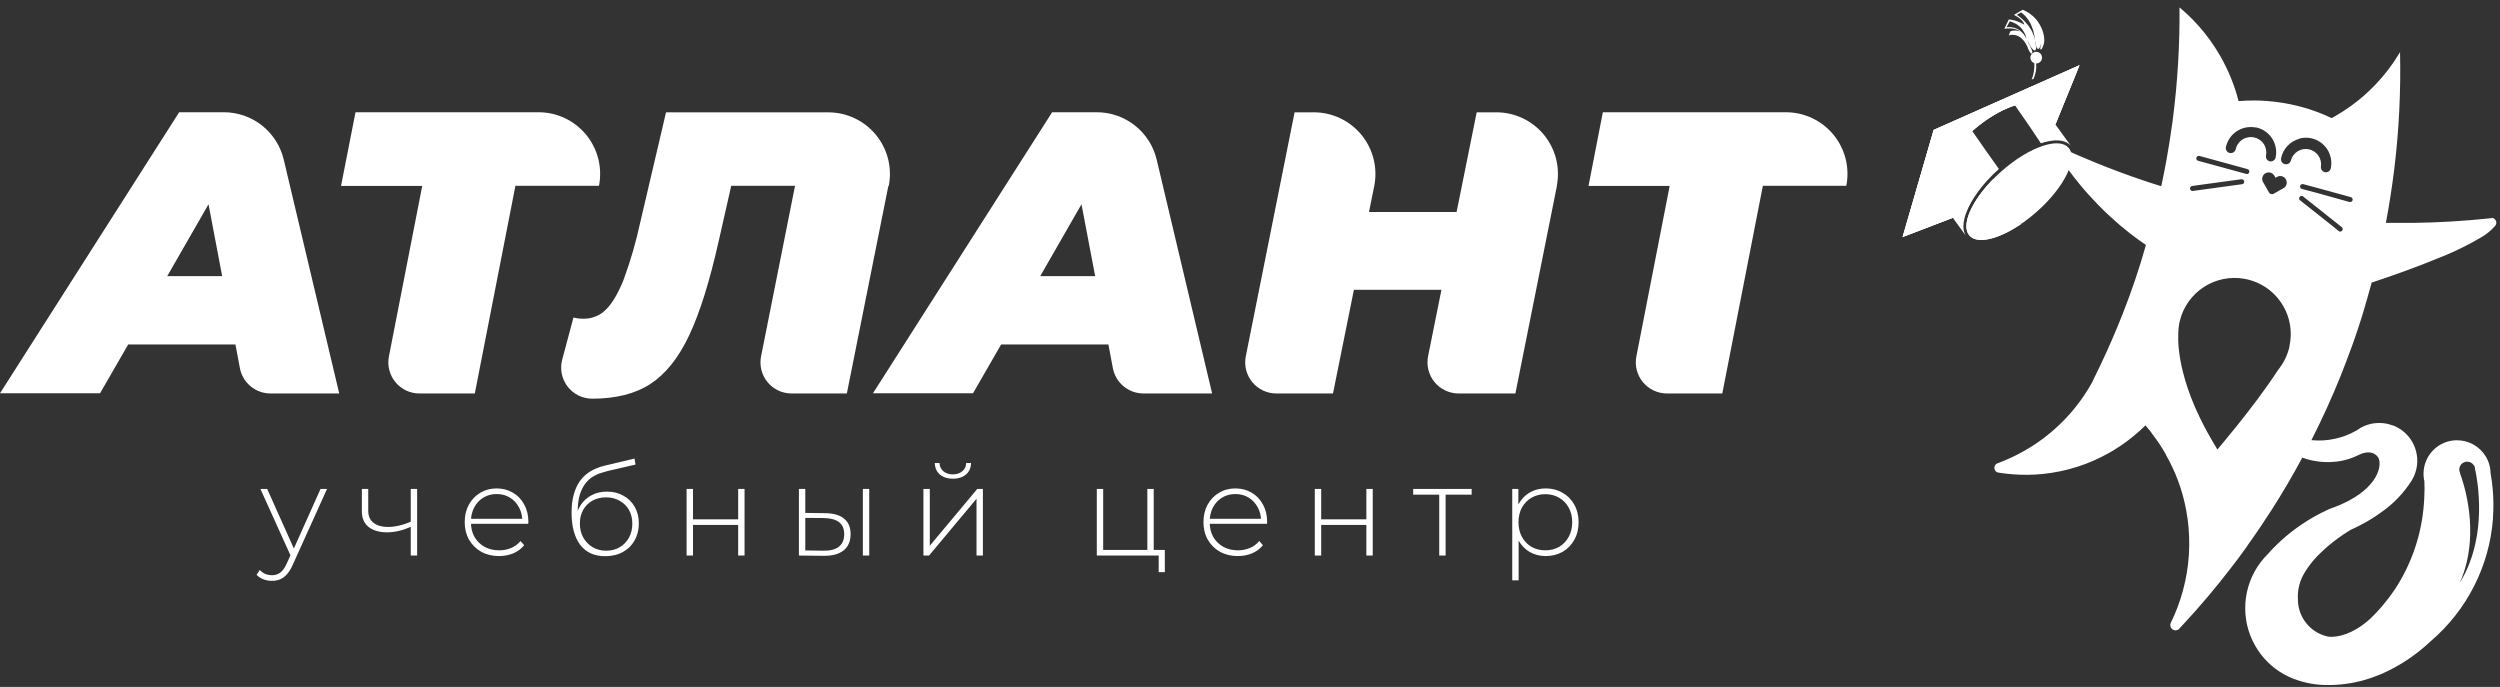
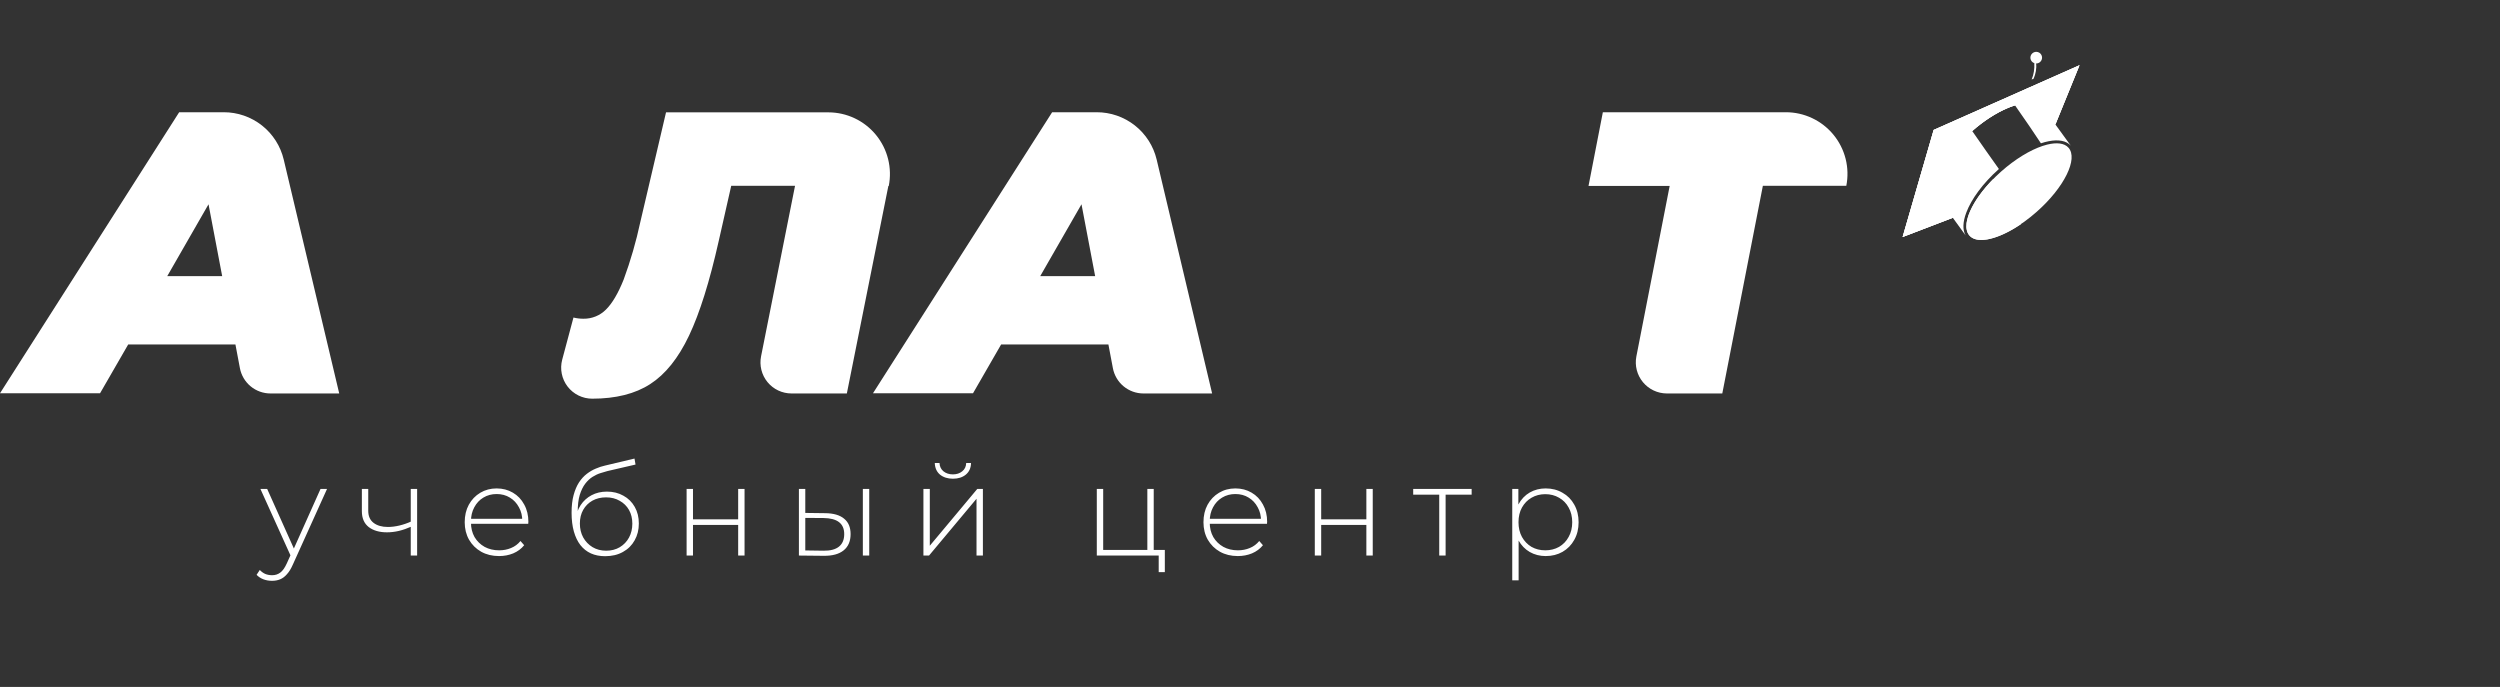
<svg xmlns="http://www.w3.org/2000/svg" width="666" height="183" viewBox="0 0 666 183" fill="none">
  <rect x="0" y="0" width="666" height="183" fill="#333333" stroke="none" />
-   <path d="M159.57 49.489H137.31L126.49 104.819H111.72C110.503 104.818 109.301 104.549 108.2 104.03C107.099 103.512 106.126 102.757 105.35 101.819C104.574 100.881 104.015 99.783 103.713 98.604C103.41 97.425 103.372 96.194 103.6 94.999L112.48 49.539H90.85L94.71 29.899H143.46C145.885 29.899 148.28 30.436 150.472 31.472C152.665 32.508 154.601 34.016 156.141 35.889C157.682 37.762 158.788 39.953 159.381 42.304C159.973 44.656 160.038 47.109 159.57 49.489Z" fill="white" />
  <path d="M236.66 49.539L225.6 104.819H210.87C209.645 104.82 208.434 104.55 207.326 104.027C206.218 103.503 205.241 102.741 204.463 101.793C203.686 100.846 203.13 99.738 202.833 98.549C202.537 97.36 202.508 96.12 202.75 94.919L211.8 49.489H194.8L191.48 64.149C189.047 74.995 186.407 83.415 183.56 89.409C180.713 95.402 177.27 99.702 173.23 102.309C169.23 104.909 164.04 106.209 157.77 106.209C156.503 106.21 155.252 105.919 154.115 105.36C152.978 104.801 151.984 103.988 151.211 102.984C150.438 101.98 149.906 100.811 149.656 99.569C149.406 98.327 149.445 97.043 149.77 95.819L152.77 84.589C153.643 84.807 154.54 84.915 155.44 84.909C156.553 84.925 157.659 84.716 158.69 84.295C159.721 83.874 160.656 83.249 161.44 82.459C163.107 80.812 164.677 78.145 166.15 74.459C167.985 69.466 169.465 64.35 170.58 59.149L177.43 29.929H220.66C223.089 29.929 225.488 30.468 227.684 31.507C229.88 32.547 231.817 34.06 233.357 35.939C234.897 37.818 236.001 40.014 236.59 42.371C237.178 44.728 237.236 47.187 236.76 49.569" fill="white" />
  <path d="M295.28 91.769H266.7L259.21 104.769H232.56L280.29 29.899H292.14C295.84 29.892 299.434 31.135 302.339 33.428C305.243 35.721 307.288 38.928 308.14 42.529L322.91 104.819H304.61C302.679 104.819 300.809 104.145 299.322 102.912C297.836 101.68 296.827 99.966 296.47 98.069L295.28 91.769ZM291.75 73.569L288.11 54.419L277.11 73.569H291.75Z" fill="white" />
  <path d="M62.72 91.769H34.15L26.65 104.769H0L47.73 29.899H59.59C63.29 29.892 66.884 31.135 69.789 33.428C72.693 35.721 74.738 38.928 75.59 42.529L90.37 104.819H72.05C70.119 104.819 68.249 104.145 66.762 102.912C65.276 101.68 64.267 99.966 63.91 98.069L62.72 91.769ZM59.19 73.569L55.55 54.419L44.55 73.569H59.19Z" fill="white" />
-   <path d="M414.76 49.539L403.7 104.819H388.56C387.334 104.817 386.123 104.544 385.015 104.019C383.907 103.493 382.93 102.728 382.153 101.78C381.377 100.831 380.82 99.721 380.524 98.531C380.228 97.342 380.199 96.101 380.44 94.899L384 77.209H360.68L355.11 104.819H340C338.775 104.819 337.566 104.547 336.459 104.023C335.352 103.499 334.375 102.736 333.598 101.79C332.821 100.843 332.264 99.735 331.967 98.547C331.67 97.359 331.64 96.12 331.88 94.919L344.88 29.919H350C352.431 29.919 354.832 30.46 357.03 31.502C359.227 32.544 361.165 34.06 362.704 35.942C364.244 37.824 365.346 40.025 365.932 42.385C366.517 44.745 366.571 47.205 366.09 49.589L364.7 56.469H388.04L393.39 29.919H398.62C401.049 29.919 403.448 30.458 405.644 31.497C407.84 32.537 409.777 34.05 411.317 35.929C412.857 37.807 413.961 40.005 414.55 42.361C415.138 44.718 415.196 47.176 414.72 49.559" fill="white" />
  <path d="M491.89 49.489H469.63L458.82 104.819H444.05C442.833 104.816 441.632 104.546 440.531 104.027C439.431 103.508 438.458 102.753 437.682 101.815C436.906 100.878 436.346 99.781 436.041 98.603C435.737 97.425 435.695 96.195 435.92 94.999L444.8 49.539H423.18L427 29.899H475.75C478.175 29.899 480.57 30.436 482.762 31.472C484.955 32.508 486.891 34.016 488.431 35.889C489.972 37.762 491.078 39.953 491.671 42.304C492.263 44.656 492.328 47.109 491.86 49.489" fill="white" />
-   <path d="M663.87 58.129C663.754 58.113 663.636 58.113 663.52 58.129L661.98 58.289C660.63 58.429 659.28 58.549 657.98 58.659C656.21 58.809 654.44 58.929 652.67 59.029C649.57 59.209 646.463 59.322 643.35 59.369C640.77 59.369 638.18 59.369 635.6 59.369C636.51 54.569 637.26 49.729 637.85 44.879C639.099 34.595 639.607 24.235 639.37 13.879C639.37 13.959 639.28 14.029 639.24 14.099C637.444 17.112 635.317 19.916 632.9 22.459C630.868 24.594 628.642 26.536 626.25 28.259C624.863 29.257 623.424 30.181 621.94 31.029L621.15 31.469L619.63 30.769C615.601 29.021 611.351 27.834 607 27.239C604.869 26.942 602.721 26.785 600.57 26.769C599.17 26.769 597.77 26.819 596.36 26.939C595.285 22.761 593.657 18.746 591.52 14.999C590.636 13.455 589.672 11.96 588.63 10.519C586.786 7.985 584.696 5.641 582.39 3.519C581.81 2.989 581.22 2.519 580.62 1.969C580.711 11.998 580.107 22.023 578.81 31.969C578.81 32.349 578.71 32.739 578.65 33.119C578.22 36.289 577.72 39.459 577.15 42.609C576.73 44.959 576.26 47.289 575.76 49.609C574.15 49.109 572.56 48.609 570.96 48.059C568.88 47.359 566.81 46.625 564.75 45.859C562.69 45.092 560.633 44.295 558.58 43.469C557.02 42.842 555.47 42.192 553.93 41.519L552.44 40.869C551.72 40.559 551.01 40.229 550.29 39.869C550.211 39.822 550.127 39.785 550.04 39.759C549.875 39.706 549.702 39.688 549.53 39.706C549.358 39.723 549.191 39.775 549.04 39.859C548.757 40.021 548.545 40.284 548.447 40.595C548.349 40.906 548.371 41.243 548.51 41.539C548.505 41.565 548.505 41.592 548.51 41.619C548.548 41.696 548.599 41.767 548.66 41.829C549.53 43.139 550.42 44.419 551.35 45.669C552.99 47.879 554.72 49.999 556.54 52.009C558.36 54.019 560.02 55.709 561.87 57.429C563.72 59.149 565.46 60.629 567.35 62.109C568.77 63.209 570.21 64.269 571.68 65.269C569.893 71.582 567.8 77.765 565.4 83.819C563.593 88.399 561.627 92.919 559.5 97.379L559.08 98.249C558.63 99.189 558.17 100.119 557.71 101.049V101.109L557.25 102.019L557.18 102.139C553.429 108.806 548.118 114.465 541.7 118.629C540.91 119.139 540.11 119.629 539.28 120.099C537.038 121.378 534.697 122.474 532.28 123.379C532.164 123.401 532.053 123.441 531.95 123.499C531.652 123.67 531.435 123.953 531.345 124.285C531.255 124.616 531.3 124.97 531.47 125.269C531.547 125.413 531.652 125.541 531.779 125.644C531.906 125.747 532.053 125.823 532.21 125.869C532.322 125.909 532.441 125.93 532.56 125.929C533.87 126.139 535.19 126.289 536.56 126.379C539.092 126.557 541.634 126.52 544.16 126.269C550.441 125.644 556.52 123.702 562 120.569L563.11 119.919C565.586 118.413 567.913 116.675 570.06 114.729C570.57 114.269 571.06 113.799 571.55 113.319C572.09 113.929 572.61 114.559 573.12 115.209V115.289C573.907 116.289 574.657 117.329 575.37 118.409C575.93 119.269 576.48 120.159 577 121.069V121.149C578.24 123.336 579.31 125.617 580.2 127.969C581.175 130.564 581.914 133.241 582.41 135.969C582.69 137.459 582.9 138.969 583.03 140.449C583.031 140.465 583.031 140.482 583.03 140.499C583.17 142.139 583.23 143.779 583.21 145.409C583.12 151.811 581.753 158.131 579.19 163.999C578.92 164.609 578.64 165.229 578.33 165.839C578.307 165.876 578.291 165.916 578.28 165.959C578.164 166.216 578.13 166.502 578.182 166.779C578.234 167.056 578.369 167.311 578.57 167.509C578.727 167.673 578.923 167.795 579.14 167.863C579.357 167.931 579.587 167.943 579.81 167.899C579.971 167.866 580.126 167.809 580.27 167.729L580.4 167.649C580.531 167.543 580.646 167.418 580.74 167.279L581.38 166.589C585.873 161.775 590.113 156.775 594.1 151.589C595.66 149.589 597.17 147.589 598.65 145.479V145.429C600.91 142.289 603.077 139.095 605.15 135.849C608.063 131.295 610.79 126.652 613.33 121.919C616.643 123.115 620.214 123.415 623.68 122.789C625.264 122.488 626.798 121.969 628.24 121.249C629.3 120.719 631.1 120.089 632.53 120.909C632.898 121.124 633.218 121.414 633.47 121.759C634.57 123.219 634.21 128.839 625.82 133.329C624.166 134.203 622.443 134.942 620.67 135.539C619.99 135.849 619.31 136.159 618.67 136.489C618.03 136.819 617.06 137.319 616.26 137.779C614.104 139.011 612.045 140.405 610.1 141.949C608.569 143.169 607.116 144.485 605.75 145.889L605.68 145.949C605.18 146.469 604.68 146.949 604.22 147.529C601.382 150.301 599.422 153.847 598.583 157.724C597.744 161.602 598.063 165.641 599.5 169.339C599.859 170.259 600.287 171.152 600.78 172.009C601.678 173.595 602.788 175.052 604.08 176.339C604.56 176.809 605.08 177.259 605.57 177.679L606.08 178.079C607.565 179.21 609.201 180.129 610.94 180.809C611.44 181.009 611.94 181.179 612.47 181.339C615.057 182.15 617.759 182.539 620.47 182.489C624.307 182.476 628.115 181.827 631.74 180.569C632.607 180.269 633.487 179.935 634.38 179.569C639.24 177.425 643.695 174.462 647.55 170.809C652.324 166.73 656.246 161.749 659.091 156.151C661.936 150.553 663.648 144.449 664.13 138.189V137.809C664.22 136.499 664.26 135.189 664.24 133.869C664.209 131.256 663.958 128.65 663.49 126.079C663.477 124.876 663.219 123.688 662.73 122.589C662.6 122.299 662.45 122.009 662.29 121.729L662.2 121.589C661.404 120.275 660.282 119.19 658.944 118.437C657.606 117.683 656.096 117.288 654.56 117.289H654.2C652.004 117.374 649.917 118.268 648.339 119.798C646.761 121.328 645.804 123.386 645.65 125.579C645.582 126.457 645.649 127.341 645.85 128.199C645.91 129.439 645.92 130.689 645.85 131.929C645.85 132.379 645.79 133.299 645.79 133.299L645.73 134.169C645.143 142.313 642.482 150.173 638 156.999C637.011 158.475 635.94 159.894 634.79 161.249L634.42 161.689C633.51 162.739 632.55 163.759 631.53 164.739C631.31 164.949 631.09 165.139 630.86 165.329C626.53 169.039 622.92 169.619 621.19 169.649C620.835 169.664 620.48 169.64 620.13 169.579C617.591 169.03 615.363 167.522 613.91 165.369C613.77 165.159 613.63 164.939 613.5 164.719C612.639 163.214 612.181 161.512 612.17 159.779C611.987 157.157 612.657 154.547 614.08 152.339C614.997 150.838 616.077 149.442 617.3 148.179C619.99 145.449 623.014 143.07 626.3 141.099L626.97 140.799C627.65 140.489 628.3 140.179 628.97 139.799C630.8 138.859 632.556 137.779 634.22 136.569C637.533 134.303 640.347 131.383 642.49 127.989C643.406 126.478 643.912 124.755 643.96 122.989C643.991 121.757 643.795 120.529 643.38 119.369C643.179 118.809 642.931 118.267 642.64 117.749C641.778 116.234 640.538 114.97 639.04 114.079C638.563 113.797 638.065 113.553 637.55 113.349H637.45C637.097 113.211 636.736 113.094 636.37 112.999C635.182 112.697 633.949 112.609 632.73 112.739H632.64C631.416 112.883 630.23 113.253 629.14 113.829L628.85 113.979C628.506 114.181 628.172 114.402 627.85 114.639L627.74 114.699C626.854 115.204 625.931 115.642 624.98 116.009C624.005 116.384 623.002 116.682 621.98 116.899C619.938 117.342 617.839 117.463 615.76 117.259C618.64 111.599 621.26 105.832 623.62 99.959C624.62 97.349 625.68 94.709 626.62 92.059C627.1 90.749 627.55 89.439 628 88.059C628.38 86.929 628.75 85.779 629.12 84.639C629.49 83.499 629.81 82.429 630.12 81.309C630.117 81.282 630.117 81.255 630.12 81.229C630.26 80.789 630.39 80.339 630.52 79.899C630.967 78.365 631.397 76.825 631.81 75.279C633.5 74.719 636.71 73.649 640.48 72.279C643.69 71.109 647.32 69.719 650.79 68.279C654.342 66.834 657.782 65.126 661.08 63.169C662.372 62.422 663.537 61.473 664.53 60.359C664.744 60.184 664.898 59.946 664.97 59.679C665.018 59.512 665.032 59.337 665.009 59.165C664.987 58.993 664.929 58.827 664.84 58.679C664.731 58.486 664.575 58.324 664.386 58.208C664.197 58.093 663.981 58.028 663.76 58.019M659.13 124.019C659.195 124.149 659.245 124.287 659.28 124.429L659.33 124.609V124.759V124.889L659.39 125.149C659.39 125.319 659.46 125.479 659.5 125.649C659.56 125.979 659.63 126.299 659.69 126.649C659.8 127.319 659.91 127.979 659.99 128.649C660.17 129.969 660.29 131.289 660.36 132.649C660.43 134.009 660.44 135.289 660.41 136.649C660.38 138.009 660.29 139.279 660.14 140.579C659.99 141.879 659.79 143.179 659.51 144.459C659.36 145.149 659.2 145.849 659.02 146.529C658.84 147.209 658.69 147.669 658.51 148.239C658.33 148.809 658.08 149.459 657.86 150.069L657.49 150.969L657.3 151.409L657.1 151.849L656.69 152.729L656.24 153.579L656.01 154.009L655.77 154.419L655.28 155.249L655.65 154.369L655.84 153.929L656 153.479L656.33 152.579L656.61 151.669L656.75 151.209L656.87 150.749L657.12 149.839C657.12 149.709 657.17 149.589 657.2 149.459C657.31 148.969 657.42 148.459 657.5 147.979C657.721 146.741 657.878 145.493 657.97 144.239C658.07 142.989 658.08 141.739 658.06 140.489C658.04 139.239 657.95 137.989 657.81 136.749C657.67 135.509 657.49 134.289 657.26 133.069C657.19 132.699 657.12 132.329 657.04 131.969C656.96 131.609 656.89 131.299 656.81 130.969C656.69 130.459 656.56 129.969 656.42 129.459C656.28 128.949 656.09 128.269 655.9 127.689C655.81 127.399 655.71 127.119 655.61 126.829L655.46 126.409L655.38 126.209V126.109C655.378 126.082 655.378 126.055 655.38 126.029C655.157 125.59 655.096 125.087 655.207 124.607C655.319 124.128 655.596 123.704 655.99 123.409C656.091 123.334 656.198 123.267 656.31 123.209C656.808 122.961 657.383 122.919 657.911 123.094C658.439 123.268 658.877 123.643 659.13 124.139M616.07 55.999L612.61 53.259C612.522 53.138 612.476 52.992 612.481 52.843C612.485 52.693 612.54 52.55 612.635 52.435C612.73 52.32 612.861 52.24 613.007 52.209C613.153 52.176 613.305 52.194 613.44 52.259L616.36 54.569L622.11 59.129L623.84 60.509C623.91 60.562 623.968 60.63 624.012 60.706C624.056 60.783 624.083 60.868 624.094 60.955C624.104 61.043 624.096 61.132 624.072 61.217C624.047 61.301 624.006 61.38 623.95 61.449C623.896 61.512 623.832 61.566 623.76 61.609C623.643 61.675 623.509 61.705 623.376 61.694C623.242 61.683 623.115 61.633 623.01 61.549L621.81 60.549L616.07 55.999ZM597.33 49.069L590.62 49.989L584.17 50.869C584.028 50.888 583.884 50.86 583.76 50.789C583.67 50.736 583.592 50.664 583.533 50.577C583.474 50.491 583.436 50.392 583.42 50.289C583.397 50.114 583.444 49.937 583.551 49.797C583.658 49.656 583.815 49.563 583.99 49.539L590.86 48.599L597.11 47.749C597.205 47.733 597.302 47.74 597.393 47.767C597.485 47.795 597.57 47.843 597.64 47.909C597.764 48.011 597.843 48.159 597.86 48.319C597.879 48.451 597.858 48.585 597.799 48.705C597.74 48.824 597.646 48.923 597.53 48.989L597.42 49.039C597.377 49.049 597.333 49.049 597.29 49.039M602.88 48.519C602.766 48.322 602.692 48.105 602.662 47.879C602.633 47.654 602.648 47.425 602.708 47.205C602.767 46.986 602.87 46.78 603.009 46.6C603.148 46.421 603.322 46.271 603.52 46.159C603.846 45.969 604.227 45.895 604.6 45.949C604.867 45.979 605.122 46.072 605.346 46.22C605.571 46.367 605.757 46.566 605.89 46.799L606.2 47.359L606.76 47.039C607.153 46.869 607.594 46.849 608 46.984C608.406 47.119 608.748 47.399 608.96 47.77C609.173 48.141 609.242 48.578 609.153 48.996C609.065 49.414 608.825 49.786 608.48 50.039L605.7 51.619C605.597 51.679 605.482 51.718 605.363 51.734C605.245 51.749 605.124 51.741 605.009 51.709C604.893 51.678 604.785 51.623 604.691 51.549C604.597 51.475 604.518 51.383 604.46 51.279L604.05 50.559L603.84 50.189L602.88 48.519ZM626.26 52.519C626.429 52.568 626.573 52.681 626.661 52.834C626.748 52.987 626.773 53.168 626.73 53.339C626.679 53.509 626.564 53.653 626.409 53.74C626.255 53.828 626.072 53.852 625.9 53.809L623.23 53.069L617 51.329L613.19 50.329C613.03 50.273 612.897 50.158 612.818 50.008C612.739 49.858 612.72 49.684 612.764 49.521C612.809 49.357 612.913 49.216 613.057 49.127C613.201 49.038 613.374 49.006 613.54 49.039L617.23 50.039L623.55 51.769L626.26 52.519ZM612.5 36.929C613.513 36.643 614.578 36.602 615.61 36.809C616.485 36.983 617.318 37.328 618.059 37.825C618.801 38.322 619.437 38.96 619.932 39.704C620.426 40.447 620.768 41.281 620.94 42.157C621.111 43.033 621.108 43.934 620.93 44.809C620.898 44.982 620.831 45.147 620.735 45.294C620.638 45.442 620.513 45.569 620.367 45.667C620.221 45.766 620.056 45.834 619.884 45.869C619.711 45.904 619.533 45.903 619.36 45.869C619.187 45.834 619.023 45.766 618.877 45.667C618.73 45.569 618.605 45.443 618.507 45.296C618.41 45.15 618.342 44.985 618.308 44.812C618.274 44.639 618.275 44.461 618.31 44.289C618.439 43.263 618.174 42.227 617.57 41.389C616.966 40.55 616.067 39.972 615.054 39.769C614.041 39.566 612.988 39.755 612.108 40.297C611.228 40.838 610.586 41.693 610.31 42.689C610.276 42.861 610.208 43.026 610.11 43.172C610.013 43.319 609.887 43.444 609.741 43.542C609.595 43.64 609.431 43.709 609.258 43.743C609.085 43.778 608.908 43.778 608.735 43.744C608.562 43.709 608.398 43.642 608.252 43.544C608.105 43.446 607.979 43.321 607.881 43.175C607.783 43.028 607.715 42.864 607.681 42.692C607.646 42.519 607.646 42.341 607.68 42.169C607.928 40.938 608.512 39.8 609.369 38.882C610.225 37.964 611.319 37.301 612.53 36.969M600.92 33.919C601.796 34.092 602.629 34.436 603.372 34.933C604.114 35.429 604.75 36.068 605.245 36.811C605.739 37.555 606.082 38.389 606.253 39.266C606.423 40.142 606.419 41.044 606.24 41.919C606.203 42.107 606.126 42.284 606.013 42.44C605.901 42.595 605.757 42.724 605.59 42.819C605.461 42.897 605.318 42.951 605.17 42.979C605.005 43.013 604.835 43.013 604.67 42.979C604.331 42.9 604.036 42.691 603.85 42.398C603.663 42.104 603.598 41.749 603.67 41.409C603.879 40.344 603.657 39.24 603.054 38.338C602.45 37.437 601.514 36.811 600.45 36.599C600.164 36.538 599.872 36.511 599.58 36.519C598.637 36.523 597.723 36.853 596.995 37.452C596.266 38.051 595.766 38.884 595.58 39.809C595.488 40.132 595.277 40.409 594.99 40.585C594.703 40.76 594.36 40.822 594.03 40.756C593.7 40.691 593.407 40.503 593.209 40.231C593.01 39.959 592.922 39.623 592.96 39.289C593.275 37.709 594.143 36.294 595.408 35.297C596.672 34.3 598.251 33.787 599.86 33.849C600.216 33.859 600.571 33.899 600.92 33.969M585.92 41.539L591.92 43.179L598.24 44.909L598.74 45.049C598.911 45.095 599.056 45.208 599.144 45.362C599.232 45.515 599.256 45.698 599.21 45.869C599.189 45.955 599.151 46.035 599.098 46.106C599.045 46.177 598.978 46.236 598.901 46.28C598.825 46.324 598.74 46.352 598.652 46.362C598.564 46.372 598.475 46.364 598.39 46.339L598.01 46.229L591.69 44.499L585.58 42.829C585.509 42.809 585.442 42.779 585.38 42.739C585.265 42.66 585.178 42.547 585.132 42.416C585.085 42.285 585.081 42.142 585.12 42.009C585.151 41.896 585.21 41.794 585.293 41.711C585.375 41.629 585.478 41.569 585.59 41.539C585.705 41.508 585.825 41.508 585.94 41.539M590.74 119.779C589.713 118.112 588.777 116.499 587.93 114.939C586.54 112.389 585.4 109.989 584.45 107.749C583.245 104.916 582.262 101.994 581.51 99.009C579.29 90.129 580.72 85.419 580.72 85.419C581.637 81.729 583.922 78.525 587.111 76.455C590.3 74.385 594.156 73.604 597.9 74.269C600.097 74.663 602.18 75.537 604 76.829C605.764 78.091 607.231 79.722 608.3 81.609C608.53 82.009 608.74 82.409 608.93 82.819C610.242 85.727 610.592 88.978 609.93 92.099C609.93 92.149 609.93 92.209 609.93 92.269C609.416 94.584 608.364 96.745 606.86 98.579C603.63 103.579 599.32 109.179 595.97 113.369C592.97 117.099 590.77 119.689 590.77 119.689" fill="white" />
  <path d="M72.468 154.731C71.652 154.731 70.881 154.595 70.156 154.323C69.453 154.051 68.853 153.654 68.354 153.133L69.204 151.841C69.657 152.317 70.145 152.668 70.666 152.895C71.21 153.122 71.822 153.235 72.502 153.235C73.318 153.235 74.032 153.008 74.644 152.555C75.279 152.102 75.868 151.274 76.412 150.073L77.636 147.353L77.874 147.047L85.388 130.251H87.122L78.01 150.413C77.534 151.501 77.013 152.351 76.446 152.963C75.902 153.598 75.301 154.051 74.644 154.323C73.987 154.595 73.261 154.731 72.468 154.731ZM77.602 148.441L69.374 130.251H71.176L78.656 146.945L77.602 148.441ZM109.593 140.281C108.482 140.78 107.371 141.165 106.261 141.437C105.173 141.686 104.119 141.811 103.099 141.811C101.081 141.811 99.46 141.346 98.237 140.417C97.013 139.465 96.4 138.048 96.4 136.167V130.251H98.1V136.065C98.1 137.493 98.576 138.57 99.528 139.295C100.481 140.02 101.75 140.383 103.337 140.383C104.289 140.383 105.297 140.258 106.363 140.009C107.428 139.76 108.516 139.386 109.627 138.887L109.593 140.281ZM109.423 147.999V130.251H111.123V147.999H109.423ZM132.944 148.135C131.154 148.135 129.567 147.75 128.184 146.979C126.824 146.208 125.748 145.143 124.954 143.783C124.184 142.423 123.798 140.87 123.798 139.125C123.798 137.357 124.161 135.804 124.886 134.467C125.634 133.107 126.654 132.042 127.946 131.271C129.238 130.5 130.689 130.115 132.298 130.115C133.908 130.115 135.347 130.489 136.616 131.237C137.908 131.985 138.917 133.039 139.642 134.399C140.39 135.736 140.764 137.289 140.764 139.057C140.764 139.125 140.753 139.204 140.73 139.295C140.73 139.363 140.73 139.442 140.73 139.533H125.056V138.207H139.812L139.132 138.853C139.155 137.47 138.86 136.235 138.248 135.147C137.659 134.036 136.854 133.175 135.834 132.563C134.814 131.928 133.636 131.611 132.298 131.611C130.984 131.611 129.805 131.928 128.762 132.563C127.742 133.175 126.938 134.036 126.348 135.147C125.759 136.235 125.464 137.482 125.464 138.887V139.193C125.464 140.644 125.782 141.936 126.416 143.069C127.074 144.18 127.969 145.052 129.102 145.687C130.236 146.299 131.528 146.605 132.978 146.605C134.112 146.605 135.166 146.401 136.14 145.993C137.138 145.585 137.976 144.962 138.656 144.123L139.642 145.245C138.872 146.197 137.897 146.922 136.718 147.421C135.562 147.897 134.304 148.135 132.944 148.135ZM161.211 148.169C159.783 148.169 158.514 147.92 157.403 147.421C156.315 146.922 155.386 146.186 154.615 145.211C153.867 144.236 153.289 143.035 152.881 141.607C152.473 140.156 152.269 138.49 152.269 136.609C152.269 134.773 152.451 133.198 152.813 131.883C153.176 130.546 153.652 129.424 154.241 128.517C154.853 127.588 155.545 126.828 156.315 126.239C157.086 125.65 157.879 125.185 158.695 124.845C159.534 124.482 160.361 124.21 161.177 124.029L169.031 122.159L169.303 123.757L161.823 125.491C161.302 125.627 160.69 125.808 159.987 126.035C159.307 126.239 158.605 126.568 157.879 127.021C157.177 127.452 156.519 128.064 155.907 128.857C155.318 129.628 154.831 130.625 154.445 131.849C154.083 133.073 153.901 134.592 153.901 136.405C153.901 136.745 153.913 137.017 153.935 137.221C153.958 137.425 153.981 137.652 154.003 137.901C154.049 138.128 154.094 138.468 154.139 138.921L153.357 138.513C153.493 137.017 153.935 135.702 154.683 134.569C155.431 133.436 156.406 132.552 157.607 131.917C158.809 131.282 160.169 130.965 161.687 130.965C163.342 130.965 164.804 131.328 166.073 132.053C167.365 132.756 168.374 133.753 169.099 135.045C169.825 136.314 170.187 137.788 170.187 139.465C170.187 141.142 169.813 142.638 169.065 143.953C168.34 145.268 167.297 146.299 165.937 147.047C164.6 147.795 163.025 148.169 161.211 148.169ZM161.483 146.707C162.843 146.707 164.045 146.401 165.087 145.789C166.153 145.154 166.98 144.293 167.569 143.205C168.159 142.117 168.453 140.882 168.453 139.499C168.453 138.116 168.159 136.904 167.569 135.861C166.98 134.818 166.153 134.002 165.087 133.413C164.045 132.801 162.832 132.495 161.449 132.495C160.089 132.495 158.877 132.79 157.811 133.379C156.769 133.968 155.953 134.784 155.363 135.827C154.774 136.87 154.479 138.082 154.479 139.465C154.479 140.848 154.774 142.083 155.363 143.171C155.975 144.259 156.803 145.12 157.845 145.755C158.911 146.39 160.123 146.707 161.483 146.707ZM182.912 147.999V130.251H184.612V138.343H196.648V130.251H198.348V147.999H196.648V139.839H184.612V147.999H182.912ZM229.863 147.999V130.251H231.563V147.999H229.863ZM219.833 136.711C222.054 136.734 223.732 137.221 224.865 138.173C226.021 139.102 226.599 140.474 226.599 142.287C226.599 144.168 225.987 145.608 224.763 146.605C223.539 147.602 221.771 148.09 219.459 148.067L212.829 147.999V130.251H214.529V136.643L219.833 136.711ZM219.391 146.707C221.204 146.73 222.576 146.367 223.505 145.619C224.434 144.871 224.899 143.76 224.899 142.287C224.899 140.859 224.434 139.794 223.505 139.091C222.598 138.388 221.227 138.026 219.391 138.003L214.529 137.969V146.639L219.391 146.707ZM246 147.999V130.251H247.7V145.381L260.348 130.251H261.844V147.999H260.144V132.869L247.496 147.999H246ZM253.854 127.531C252.472 127.531 251.327 127.168 250.42 126.443C249.536 125.695 249.072 124.664 249.026 123.349H250.284C250.33 124.278 250.681 125.015 251.338 125.559C252.018 126.103 252.857 126.375 253.854 126.375C254.852 126.375 255.679 126.103 256.336 125.559C257.016 125.015 257.368 124.278 257.39 123.349H258.682C258.66 124.664 258.195 125.695 257.288 126.443C256.404 127.168 255.26 127.531 253.854 127.531ZM292.188 147.999V130.251H293.888V146.503H305.652V130.251H307.352V147.999H292.188ZM308.678 152.419V147.761L309.154 147.999H305.652V146.503H310.31V152.419H308.678ZM329.749 148.135C327.958 148.135 326.371 147.75 324.989 146.979C323.629 146.208 322.552 145.143 321.759 143.783C320.988 142.423 320.603 140.87 320.603 139.125C320.603 137.357 320.965 135.804 321.691 134.467C322.439 133.107 323.459 132.042 324.751 131.271C326.043 130.5 327.493 130.115 329.103 130.115C330.712 130.115 332.151 130.489 333.421 131.237C334.713 131.985 335.721 133.039 336.447 134.399C337.195 135.736 337.569 137.289 337.569 139.057C337.569 139.125 337.557 139.204 337.535 139.295C337.535 139.363 337.535 139.442 337.535 139.533H321.861V138.207H336.617L335.937 138.853C335.959 137.47 335.665 136.235 335.053 135.147C334.463 134.036 333.659 133.175 332.639 132.563C331.619 131.928 330.44 131.611 329.103 131.611C327.788 131.611 326.609 131.928 325.567 132.563C324.547 133.175 323.742 134.036 323.153 135.147C322.563 136.235 322.269 137.482 322.269 138.887V139.193C322.269 140.644 322.586 141.936 323.221 143.069C323.878 144.18 324.773 145.052 325.907 145.687C327.04 146.299 328.332 146.605 329.783 146.605C330.916 146.605 331.97 146.401 332.945 145.993C333.942 145.585 334.781 144.962 335.461 144.123L336.447 145.245C335.676 146.197 334.701 146.922 333.523 147.421C332.367 147.897 331.109 148.135 329.749 148.135ZM350.263 147.999V130.251H351.963V138.343H363.999V130.251H365.699V147.999H363.999V139.839H351.963V147.999H350.263ZM383.411 147.999V131.271L383.887 131.781H376.475V130.251H392.047V131.781H384.635L385.111 131.271V147.999H383.411ZM411.769 148.135C410.205 148.135 408.788 147.772 407.519 147.047C406.272 146.322 405.275 145.29 404.527 143.953C403.801 142.593 403.439 140.984 403.439 139.125C403.439 137.266 403.801 135.668 404.527 134.331C405.275 132.971 406.272 131.928 407.519 131.203C408.788 130.478 410.205 130.115 411.769 130.115C413.446 130.115 414.942 130.5 416.257 131.271C417.594 132.019 418.637 133.073 419.385 134.433C420.155 135.793 420.541 137.357 420.541 139.125C420.541 140.893 420.155 142.457 419.385 143.817C418.637 145.177 417.594 146.242 416.257 147.013C414.942 147.761 413.446 148.135 411.769 148.135ZM402.861 154.595V130.251H404.493V136.065L404.221 139.159L404.561 142.253V154.595H402.861ZM411.667 146.605C413.027 146.605 414.251 146.299 415.339 145.687C416.427 145.052 417.277 144.168 417.889 143.035C418.523 141.902 418.841 140.598 418.841 139.125C418.841 137.629 418.523 136.326 417.889 135.215C417.277 134.082 416.427 133.209 415.339 132.597C414.251 131.962 413.027 131.645 411.667 131.645C410.307 131.645 409.083 131.962 407.995 132.597C406.929 133.209 406.079 134.082 405.445 135.215C404.833 136.326 404.527 137.629 404.527 139.125C404.527 140.598 404.833 141.902 405.445 143.035C406.079 144.168 406.929 145.052 407.995 145.687C409.083 146.299 410.307 146.605 411.667 146.605Z" fill="white" />
  <path d="M540.491 23.364L539.833 23.656L515.13 34.616L506.854 63.141L520.227 58.015L523.64 62.718C522.78 61.24 522.895 59.094 523.817 56.638C525.159 53.064 528.218 48.833 532.483 45.042L532.507 45.02C530.154 41.72 527.823 38.404 525.513 35.072C525.473 35.014 525.433 34.956 525.393 34.899C525.339 34.947 525.283 34.995 525.227 35.044C531.589 29.391 538.623 26.511 542.499 27.65L542.501 27.65C542.527 27.657 542.553 27.665 542.579 27.673C542.631 27.689 542.682 27.706 542.732 27.724L542.739 27.727C542.764 27.735 542.787 27.743 542.811 27.752L542.817 27.755C542.865 27.772 542.913 27.791 542.961 27.809L542.97 27.813C542.992 27.822 543.014 27.831 543.036 27.841L543.048 27.846C543.07 27.855 543.092 27.865 543.114 27.875L543.117 27.876L543.159 27.896L543.166 27.899L543.205 27.918L543.214 27.922L543.251 27.941L543.261 27.946L543.298 27.964L543.309 27.97C543.32 27.976 543.332 27.982 543.345 27.988L543.357 27.994L543.39 28.012L543.404 28.019L543.436 28.037L543.449 28.044L543.481 28.062L543.495 28.071L543.525 28.088L543.541 28.098L543.569 28.114L543.586 28.125L543.613 28.142L543.63 28.152C543.639 28.158 543.648 28.164 543.657 28.17L543.673 28.18L543.7 28.198L543.716 28.209L543.742 28.227L543.76 28.239L543.784 28.256L543.802 28.269L543.826 28.287L543.843 28.299C543.851 28.305 543.859 28.311 543.867 28.317L543.884 28.33L543.908 28.348L543.926 28.362L543.948 28.379L543.967 28.394C543.974 28.4 543.981 28.406 543.988 28.411L544.007 28.427L544.027 28.444L544.048 28.461L544.066 28.477L544.086 28.494L544.105 28.511L544.124 28.528L544.143 28.545L544.163 28.564C544.169 28.57 544.175 28.575 544.18 28.58C544.186 28.586 544.194 28.593 544.2 28.599C544.207 28.606 544.212 28.61 544.218 28.616L544.237 28.634C544.243 28.64 544.248 28.646 544.254 28.652C544.26 28.658 544.267 28.664 544.273 28.67L544.291 28.688C544.297 28.696 544.305 28.703 544.312 28.711C544.319 28.719 544.321 28.721 544.326 28.725L544.351 28.752L544.361 28.763C544.373 28.776 544.384 28.788 544.396 28.802C544.555 28.981 544.697 29.176 544.818 29.383L547.554 33.153L553.979 17.38L540.491 23.364Z" fill="white" />
  <path d="M543.202 14.004C543.013 13.9 542.805 13.837 542.591 13.818C542.377 13.799 542.16 13.824 541.956 13.893C541.752 13.961 541.564 14.071 541.405 14.216C541.246 14.361 541.118 14.537 541.031 14.733C540.944 14.929 540.898 15.142 540.897 15.356C540.897 15.571 540.941 15.783 541.027 15.98C541.113 16.177 541.239 16.353 541.397 16.498C541.555 16.644 541.742 16.755 541.946 16.824C542.013 18.369 541.81 19.801 541.229 21.192L541.757 20.961C542.295 19.673 542.585 18.316 542.422 16.907C542.768 16.912 543.107 16.802 543.383 16.594C543.66 16.385 543.859 16.091 543.949 15.757C544.039 15.423 544.014 15.069 543.879 14.752C543.743 14.434 543.505 14.171 543.202 14.004Z" fill="white" />
  <path d="M551.04 39.344C549.939 38.113 547.899 37.892 545.366 38.522C544.974 38.619 544.569 38.738 544.156 38.875C540.833 39.981 536.856 42.362 533.084 45.714L533.035 45.758C529.148 49.222 526.271 53.015 524.844 56.244C524.168 57.774 523.817 59.176 523.839 60.356C523.839 60.375 523.84 60.394 523.84 60.412C523.841 60.431 523.842 60.45 523.842 60.469C523.843 60.47 523.843 60.471 523.843 60.473C523.844 60.488 523.844 60.502 523.845 60.517L523.846 60.522L523.849 60.565C523.849 60.567 523.85 60.569 523.85 60.571C523.851 60.585 523.852 60.599 523.853 60.614L523.854 60.618C523.86 60.697 523.867 60.774 523.876 60.85C523.878 60.862 523.879 60.875 523.881 60.887C523.882 60.891 523.883 60.895 523.884 60.899C523.886 60.91 523.886 60.922 523.888 60.934C523.889 60.938 523.89 60.942 523.891 60.946C523.894 60.958 523.894 60.969 523.896 60.98C523.897 60.984 523.898 60.989 523.899 60.994C523.902 61.005 523.904 61.015 523.904 61.025C523.905 61.03 523.906 61.035 523.908 61.041L523.913 61.072L523.916 61.085L523.922 61.117C523.923 61.121 523.924 61.125 523.925 61.13L523.931 61.163C523.937 61.191 523.942 61.218 523.948 61.246C523.948 61.248 523.948 61.25 523.949 61.252C523.951 61.261 523.953 61.269 523.955 61.278C523.957 61.286 523.958 61.291 523.96 61.298L523.977 61.369C523.978 61.375 523.98 61.382 523.981 61.388C523.983 61.395 523.985 61.406 523.988 61.415C523.99 61.423 523.99 61.427 523.992 61.433L523.998 61.459C524 61.466 524.001 61.472 524.003 61.479L524.009 61.504C524.01 61.511 524.012 61.518 524.013 61.525C524.015 61.531 524.017 61.541 524.019 61.548C524.021 61.556 524.022 61.563 524.024 61.57C524.026 61.578 524.028 61.585 524.031 61.593L524.039 61.616C524.04 61.623 524.042 61.63 524.045 61.636C524.048 61.642 524.049 61.651 524.053 61.659C524.056 61.672 524.062 61.686 524.067 61.7C524.068 61.707 524.071 61.714 524.074 61.721C524.076 61.728 524.077 61.735 524.081 61.742L524.089 61.764C524.091 61.771 524.093 61.778 524.097 61.784C524.101 61.79 524.103 61.799 524.105 61.806C524.108 61.814 524.111 61.82 524.113 61.826C524.116 61.833 524.119 61.841 524.122 61.848C524.125 61.855 524.127 61.862 524.13 61.869C524.133 61.876 524.136 61.883 524.139 61.89C524.142 61.897 524.144 61.904 524.148 61.91L524.157 61.932L524.165 61.951C524.167 61.959 524.172 61.966 524.175 61.974L524.183 61.992C524.187 62.001 524.191 62.008 524.195 62.017C524.199 62.025 524.2 62.027 524.202 62.032L524.221 62.072C524.222 62.076 524.225 62.079 524.226 62.083L524.241 62.112L524.248 62.126C524.252 62.134 524.257 62.143 524.261 62.151C524.266 62.159 524.267 62.162 524.27 62.167C524.272 62.172 524.278 62.183 524.282 62.191L524.291 62.207C524.295 62.214 524.299 62.221 524.303 62.229C524.308 62.236 524.31 62.24 524.313 62.246C524.316 62.252 524.321 62.261 524.326 62.268C524.33 62.276 524.332 62.279 524.335 62.284C524.338 62.289 524.344 62.299 524.349 62.307C524.353 62.314 524.355 62.317 524.358 62.322C524.361 62.326 524.367 62.338 524.373 62.346L524.381 62.36C524.386 62.368 524.391 62.376 524.396 62.383L524.405 62.397C524.413 62.409 524.42 62.42 524.427 62.431C524.43 62.435 524.433 62.439 524.436 62.443L524.454 62.47L524.463 62.482C524.468 62.49 524.474 62.498 524.479 62.506C524.485 62.514 524.486 62.516 524.489 62.52L524.505 62.541L524.516 62.556C524.521 62.563 524.526 62.57 524.532 62.577C524.537 62.584 524.539 62.587 524.543 62.592L524.558 62.612L524.57 62.627L524.586 62.646L524.598 62.662L524.614 62.681L524.626 62.696C524.632 62.703 524.637 62.709 524.643 62.715L524.655 62.729L524.679 62.756L524.683 62.761L524.684 62.763C524.693 62.773 524.701 62.783 524.71 62.792L524.72 62.803L524.74 62.824L524.75 62.835L524.77 62.855L524.78 62.866L524.803 62.889L524.811 62.896C524.82 62.906 524.83 62.915 524.84 62.925L524.851 62.935L524.871 62.954C524.875 62.958 524.879 62.962 524.883 62.965L524.903 62.983L524.914 62.994L524.937 63.014L524.947 63.022L524.977 63.048L524.989 63.058C524.996 63.064 525.003 63.069 525.01 63.075C525.016 63.081 525.019 63.082 525.023 63.086L525.043 63.102L525.057 63.113L525.078 63.129L525.09 63.139L525.123 63.164L525.133 63.172L525.157 63.189C525.162 63.193 525.167 63.196 525.172 63.2L525.191 63.213C525.196 63.217 525.202 63.221 525.207 63.225L525.228 63.239L525.242 63.249L525.268 63.266L525.288 63.279L525.311 63.294L525.328 63.305L525.347 63.317L525.365 63.328L525.383 63.339L525.402 63.35L525.423 63.362L525.449 63.377L525.472 63.391L525.492 63.402L525.51 63.412L525.53 63.422L525.548 63.432L525.568 63.443L525.586 63.452L525.625 63.472L525.642 63.48L525.664 63.491L525.68 63.498L525.703 63.509L525.72 63.517L525.742 63.527L525.759 63.535C525.787 63.547 525.816 63.56 525.845 63.572L525.857 63.577L525.884 63.588L525.897 63.593L525.924 63.604L525.936 63.608C525.972 63.621 526.004 63.634 526.039 63.647L526.072 63.658L526.081 63.661L526.112 63.672L526.121 63.675L526.154 63.685L526.155 63.685C526.191 63.697 526.229 63.708 526.266 63.719L526.273 63.721L526.308 63.73C526.31 63.731 526.312 63.732 526.314 63.732C526.346 63.741 526.379 63.749 526.412 63.758C526.445 63.767 526.478 63.775 526.512 63.782L526.57 63.795L526.583 63.798L526.641 63.81L526.645 63.81C526.663 63.814 526.683 63.817 526.702 63.821L526.712 63.823L526.774 63.834C526.795 63.838 526.816 63.841 526.837 63.845L526.843 63.846L526.907 63.856L526.911 63.855C526.932 63.858 526.953 63.861 526.975 63.864L526.977 63.863L527.045 63.872L527.048 63.871L527.125 63.88L527.15 63.883L527.205 63.888L527.233 63.891L527.297 63.896L527.312 63.898L527.389 63.903L527.42 63.905L527.469 63.908L527.504 63.909L527.555 63.911L527.593 63.913L527.659 63.915L527.698 63.916L527.74 63.917L527.782 63.918L527.824 63.918L527.886 63.917L527.937 63.917L527.986 63.916L528.019 63.916L528.068 63.915L528.102 63.913C528.161 63.911 528.22 63.908 528.28 63.904L528.306 63.902L528.365 63.899L528.385 63.897C528.453 63.893 528.521 63.888 528.59 63.882L528.6 63.879L528.669 63.873L528.679 63.87C528.729 63.865 528.779 63.86 528.829 63.854C528.879 63.848 528.93 63.842 528.981 63.836L528.982 63.835L529.058 63.825L529.085 63.821L529.138 63.813L529.165 63.81L529.236 63.799L529.267 63.794L529.314 63.786L529.348 63.781L529.399 63.772L529.452 63.763L529.493 63.756L529.535 63.748L529.569 63.74C529.622 63.73 529.675 63.72 529.729 63.709L529.749 63.705C529.809 63.693 529.87 63.68 529.93 63.667L529.937 63.665L529.998 63.651C533.587 62.855 538.244 60.272 542.627 56.378C549.915 49.929 553.677 42.293 551.04 39.344Z" fill="white" />
-   <path d="M538.844 2.604C539.69 2.949 542.021 4.033 543.423 6.603C543.72 7.15 544.85 9.222 544.545 11.473C544.524 11.531 544.502 11.589 544.479 11.646C544.309 12.088 544.214 12.584 543.953 12.986C543.686 13.395 543.497 13.204 543.532 12.781C543.564 12.398 543.716 11.984 543.682 11.607C543.624 11.918 543.334 13.272 542.857 13.006C542.226 12.653 542.478 11.459 542.162 10.953C542.26 11.556 542.398 12.166 542.419 12.773C542.425 12.952 542.336 13.345 542.152 13.43C541.862 13.565 541.528 13.136 541.363 12.957C540.747 12.293 540.537 11.35 540.017 10.625C540.242 11.22 540.559 11.774 540.831 12.347C541.01 12.722 541.528 13.657 541.372 14.084C541.309 14.254 541.204 14.31 541.079 14.289C540.361 13.487 540.085 12.409 540.085 12.409C538.128 8.224 535.152 9.425 535.128 9.434L535.548 8.359C536.831 7.803 538.048 8.399 538.074 8.412C536.796 7.153 533.954 7.678 533.954 7.678L535.142 5.185C537.326 5.313 539.25 6.578 539.273 6.594C539.014 5.094 536.525 3.979 536.507 3.971L538.844 2.604ZM537.262 3.944C537.298 3.966 541.255 6.361 542.11 10.649C542.11 10.649 541.896 5.713 538.409 3.299L537.262 3.944ZM534.532 7.258C534.564 7.252 538.084 6.574 539.881 10.403C539.699 9.443 539.288 8.54 538.681 7.774C537.5 6.293 535.959 5.819 535.411 5.678L534.532 7.258Z" fill="white" />
  <path d="M538.419 59.696C538.236 59.371 538.053 59.045 537.871 58.72C536.937 57.057 536.021 55.382 535.01 53.764L534.939 53.65C534.724 53.307 534.507 52.964 534.29 52.622C533.29 51.052 532.265 49.498 531.24 47.943C531.175 47.844 531.109 47.747 531.044 47.646C528.164 50.564 526.016 53.595 524.844 56.244C524.157 57.798 523.806 59.221 523.84 60.412C523.841 60.431 523.842 60.45 523.842 60.469C523.843 60.47 523.843 60.472 523.843 60.473C523.844 60.488 523.845 60.503 523.845 60.517L523.847 60.522L523.849 60.565C523.849 60.567 523.85 60.569 523.85 60.571C523.851 60.585 523.852 60.6 523.853 60.614L523.854 60.619C523.86 60.697 523.867 60.774 523.876 60.85C523.878 60.863 523.879 60.875 523.881 60.888C523.882 60.892 523.883 60.896 523.884 60.899C523.886 60.911 523.887 60.922 523.888 60.934C523.889 60.938 523.89 60.942 523.891 60.947C523.894 60.958 523.894 60.969 523.896 60.98C523.897 60.985 523.898 60.99 523.899 60.994C523.902 61.005 523.904 61.016 523.904 61.026C523.905 61.031 523.906 61.036 523.908 61.041L523.913 61.072L523.916 61.086L523.922 61.117C523.923 61.121 523.924 61.125 523.925 61.13L523.931 61.164C523.937 61.191 523.942 61.219 523.948 61.246C523.948 61.248 523.949 61.25 523.949 61.252C523.951 61.261 523.953 61.269 523.955 61.278C523.957 61.287 523.958 61.291 523.96 61.298L523.977 61.369C523.978 61.376 523.98 61.382 523.981 61.389C523.983 61.395 523.986 61.407 523.988 61.415C523.99 61.424 523.991 61.427 523.992 61.434L523.998 61.46C524 61.466 524.001 61.473 524.003 61.479L524.009 61.504C524.01 61.511 524.012 61.518 524.013 61.525C524.015 61.532 524.017 61.541 524.019 61.549C524.021 61.557 524.023 61.563 524.024 61.57C524.026 61.578 524.028 61.585 524.031 61.593L524.039 61.616C524.04 61.623 524.042 61.63 524.045 61.636C524.048 61.643 524.049 61.652 524.053 61.659C524.056 61.673 524.062 61.686 524.067 61.7C524.068 61.707 524.072 61.714 524.074 61.721C524.076 61.728 524.077 61.735 524.081 61.742L524.09 61.764C524.091 61.771 524.093 61.778 524.097 61.784C524.101 61.79 524.103 61.799 524.106 61.807C524.108 61.814 524.111 61.82 524.114 61.827C524.116 61.833 524.119 61.841 524.122 61.848C524.125 61.855 524.128 61.862 524.131 61.87C524.134 61.877 524.136 61.883 524.139 61.89C524.142 61.897 524.145 61.904 524.148 61.911L524.157 61.932L524.165 61.951C524.167 61.959 524.172 61.967 524.175 61.974L524.183 61.993C524.187 62.001 524.191 62.009 524.195 62.017C524.199 62.025 524.2 62.028 524.202 62.033L524.221 62.072C524.222 62.076 524.225 62.08 524.226 62.083L524.241 62.112L524.248 62.126C524.252 62.134 524.257 62.143 524.261 62.151C524.266 62.16 524.267 62.162 524.27 62.167C524.273 62.172 524.278 62.183 524.282 62.191L524.291 62.207C524.295 62.214 524.3 62.221 524.304 62.229C524.308 62.236 524.31 62.24 524.313 62.246C524.317 62.252 524.322 62.261 524.326 62.268C524.33 62.276 524.332 62.279 524.335 62.284C524.338 62.29 524.344 62.3 524.349 62.307C524.353 62.315 524.355 62.317 524.358 62.322C524.361 62.327 524.367 62.338 524.373 62.346L524.381 62.36C524.386 62.368 524.391 62.376 524.396 62.383L524.405 62.398C524.413 62.409 524.42 62.42 524.427 62.432C524.43 62.435 524.433 62.44 524.436 62.444L524.454 62.47L524.463 62.483C524.468 62.491 524.474 62.498 524.479 62.507C524.485 62.515 524.486 62.516 524.489 62.52L524.505 62.542L524.516 62.556C524.521 62.564 524.526 62.571 524.532 62.578C524.537 62.584 524.539 62.587 524.543 62.592L524.558 62.612L524.57 62.627L524.586 62.647L524.598 62.662L524.614 62.681L524.626 62.696C524.632 62.703 524.637 62.709 524.643 62.716L524.655 62.73L524.679 62.756L524.683 62.761L524.684 62.764C524.693 62.773 524.701 62.783 524.71 62.792L524.72 62.803L524.74 62.824L524.75 62.835L524.77 62.856L524.78 62.866L524.803 62.889L524.811 62.896C524.82 62.906 524.83 62.915 524.84 62.925L524.851 62.935L524.871 62.954C524.875 62.958 524.879 62.962 524.883 62.966L524.903 62.983L524.915 62.994L524.938 63.014L524.947 63.023L524.977 63.048L524.989 63.058C524.996 63.064 525.003 63.069 525.01 63.075C525.016 63.081 525.019 63.083 525.023 63.086L525.043 63.102L525.057 63.113L525.078 63.13L525.091 63.139L525.123 63.164L525.133 63.172L525.157 63.19C525.162 63.193 525.167 63.197 525.172 63.2L525.191 63.214C525.196 63.218 525.202 63.221 525.207 63.225L525.228 63.239L525.242 63.249L525.268 63.267L525.288 63.28L525.311 63.295L525.328 63.305L525.347 63.317L525.365 63.328L525.384 63.339L525.402 63.35L525.423 63.362L525.449 63.378L525.472 63.391L525.492 63.402L525.51 63.412L525.53 63.422L525.548 63.432L525.568 63.443L525.586 63.452L525.625 63.472L525.642 63.48L525.665 63.491L525.68 63.498L525.703 63.509L525.72 63.517L525.742 63.527L525.759 63.535C525.787 63.547 525.816 63.56 525.845 63.572L525.857 63.577L525.884 63.588L525.897 63.593L525.924 63.604L525.936 63.608C525.972 63.621 526.005 63.635 526.039 63.647L526.072 63.658L526.081 63.661L526.112 63.672L526.121 63.675L526.154 63.685L526.155 63.685C526.191 63.697 526.229 63.708 526.266 63.719L526.273 63.721L526.308 63.73C526.31 63.731 526.312 63.732 526.314 63.732C526.346 63.741 526.379 63.749 526.412 63.758C526.445 63.768 526.478 63.775 526.512 63.783L526.57 63.796L526.583 63.799L526.642 63.811L526.645 63.81C526.664 63.814 526.683 63.818 526.702 63.821L526.712 63.823L526.774 63.834C526.795 63.838 526.816 63.842 526.837 63.845L526.843 63.846L526.907 63.856L526.911 63.855C526.932 63.858 526.953 63.861 526.975 63.864L526.978 63.864L527.045 63.872L527.048 63.871C529.826 64.225 534.048 62.675 538.419 59.696Z" fill="white" />
  <path d="M553.977 17.381L540.491 23.364L539.832 23.656L515.13 34.616L506.854 63.141L520.227 58.015L516.814 53.313C513.845 49.992 517.612 41.812 525.229 35.044C529.125 31.582 533.274 29.159 536.795 28.064C538.072 29.879 539.336 31.703 540.588 33.537C541.636 35.075 542.672 36.621 543.697 38.175C544.363 37.951 545.042 37.769 545.731 37.629C548.332 37.113 550.451 37.458 551.652 38.8L547.554 33.154L553.977 17.381Z" fill="white" />
  <path d="M525.227 35.044C531.589 29.391 538.623 26.511 542.499 27.65L542.501 27.65C542.527 27.657 542.553 27.665 542.579 27.673C542.631 27.689 542.682 27.706 542.732 27.724L542.739 27.727C542.764 27.735 542.787 27.743 542.811 27.752L542.817 27.755C542.865 27.772 542.913 27.791 542.961 27.809L542.97 27.813C542.992 27.822 543.014 27.831 543.036 27.841L543.048 27.846C543.07 27.855 543.092 27.865 543.114 27.875L543.117 27.876L543.159 27.896L543.166 27.899L543.205 27.918L543.214 27.922L543.251 27.941L543.261 27.946L543.298 27.964L543.309 27.97C543.32 27.976 543.332 27.982 543.345 27.988L543.357 27.994L543.39 28.012L543.404 28.019L543.436 28.037L543.449 28.044L543.481 28.062L543.495 28.071L543.525 28.088L543.541 28.098L543.569 28.114L543.586 28.125L543.613 28.142L543.63 28.152C543.639 28.158 543.648 28.164 543.657 28.17L543.673 28.18L543.7 28.198L543.716 28.209L543.742 28.227L543.76 28.239L543.784 28.256L543.802 28.269L543.826 28.287L543.843 28.299C543.851 28.305 543.859 28.311 543.867 28.317L543.884 28.33L543.908 28.348L543.926 28.362L543.948 28.379L543.967 28.394C543.974 28.4 543.981 28.406 543.988 28.411L544.007 28.427L544.027 28.444L544.048 28.461L544.066 28.477L544.086 28.494L544.105 28.511L544.124 28.528L544.143 28.545L544.163 28.564C544.169 28.57 544.175 28.575 544.18 28.58C544.186 28.586 544.194 28.593 544.2 28.599C544.207 28.606 544.212 28.61 544.218 28.616L544.237 28.634C544.243 28.64 544.248 28.646 544.254 28.652C544.26 28.658 544.267 28.664 544.273 28.67L544.291 28.688C544.297 28.696 544.305 28.703 544.312 28.711C544.319 28.719 544.321 28.721 544.326 28.725L544.351 28.752L544.361 28.763C544.373 28.776 544.384 28.788 544.396 28.802C544.555 28.981 544.697 29.176 544.818 29.383L547.554 33.153L553.979 17.38L540.494 23.362L539.835 23.654L515.13 34.616L506.854 63.141L520.227 58.015L516.814 53.313C513.845 49.991 517.611 41.812 525.227 35.044Z" fill="white" />
</svg>